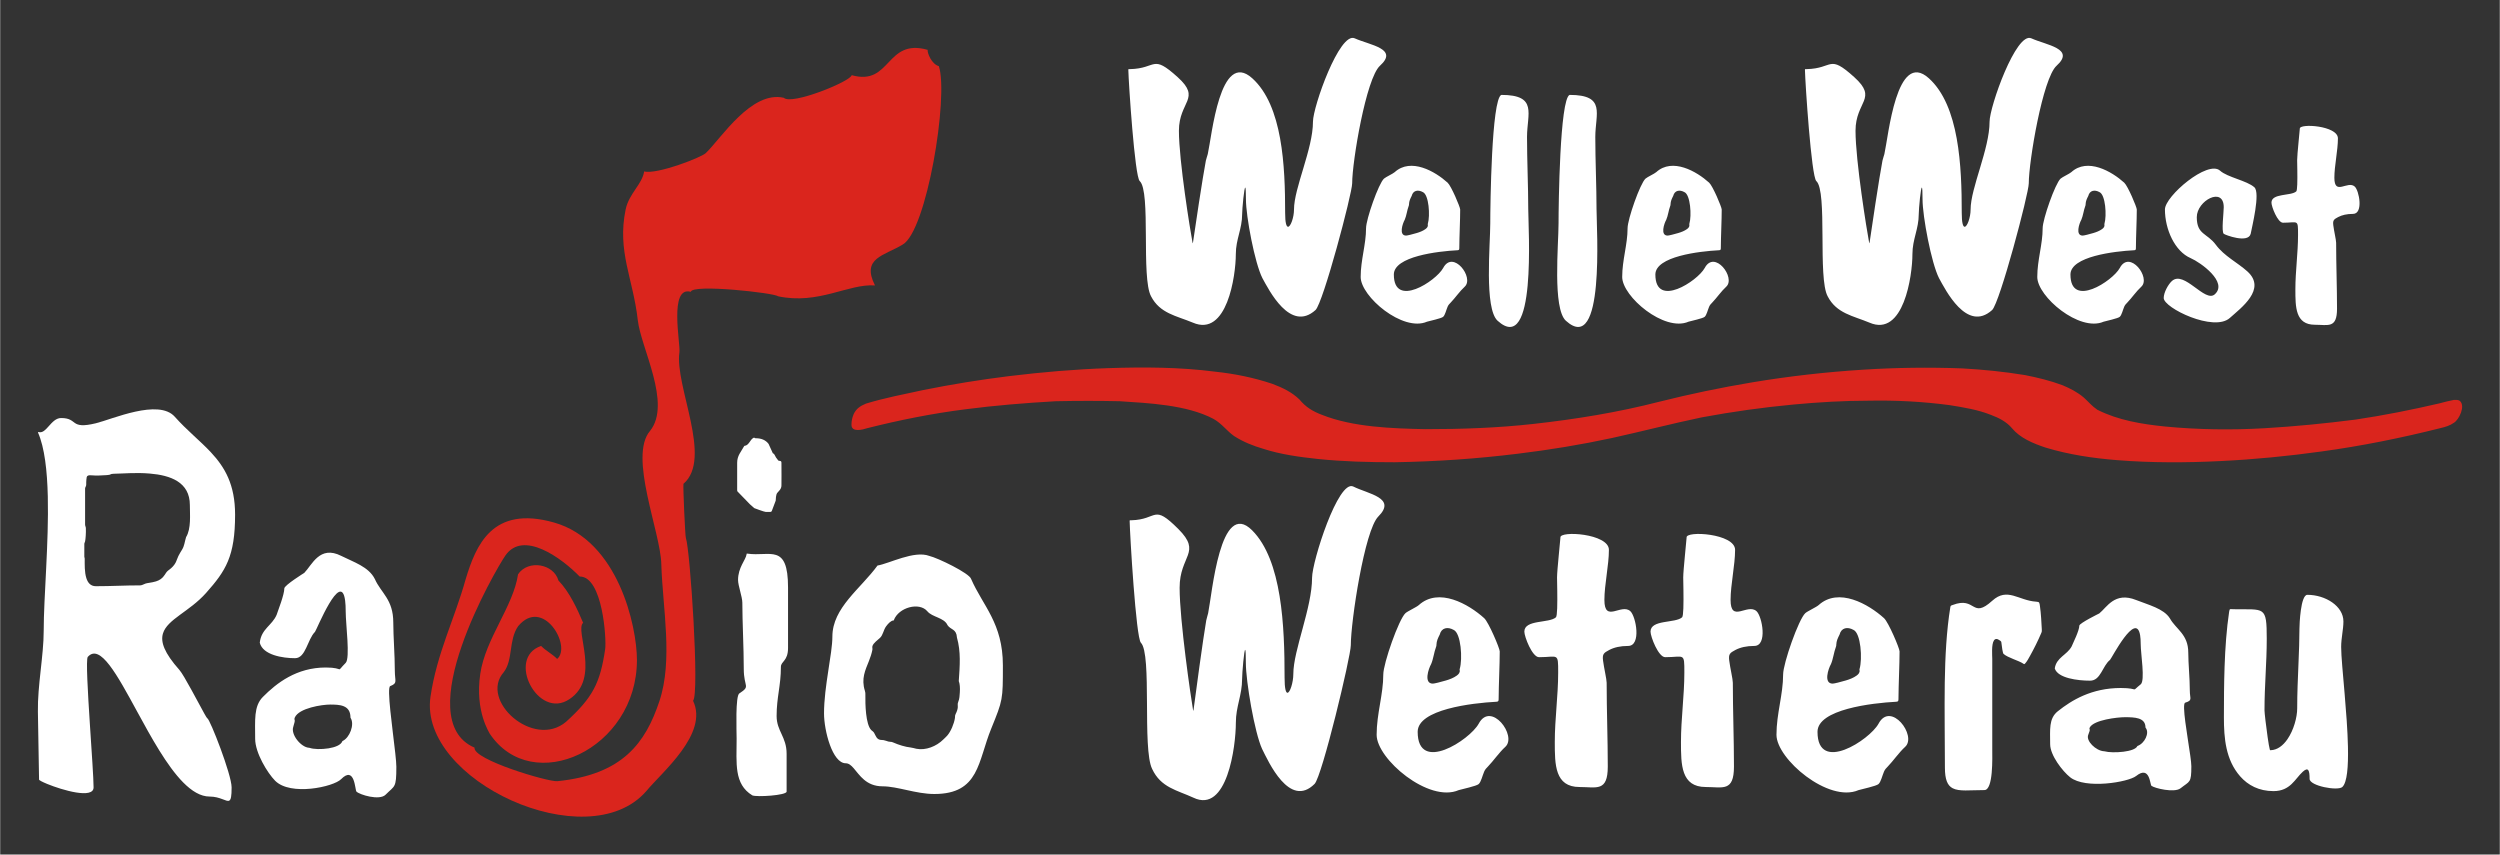
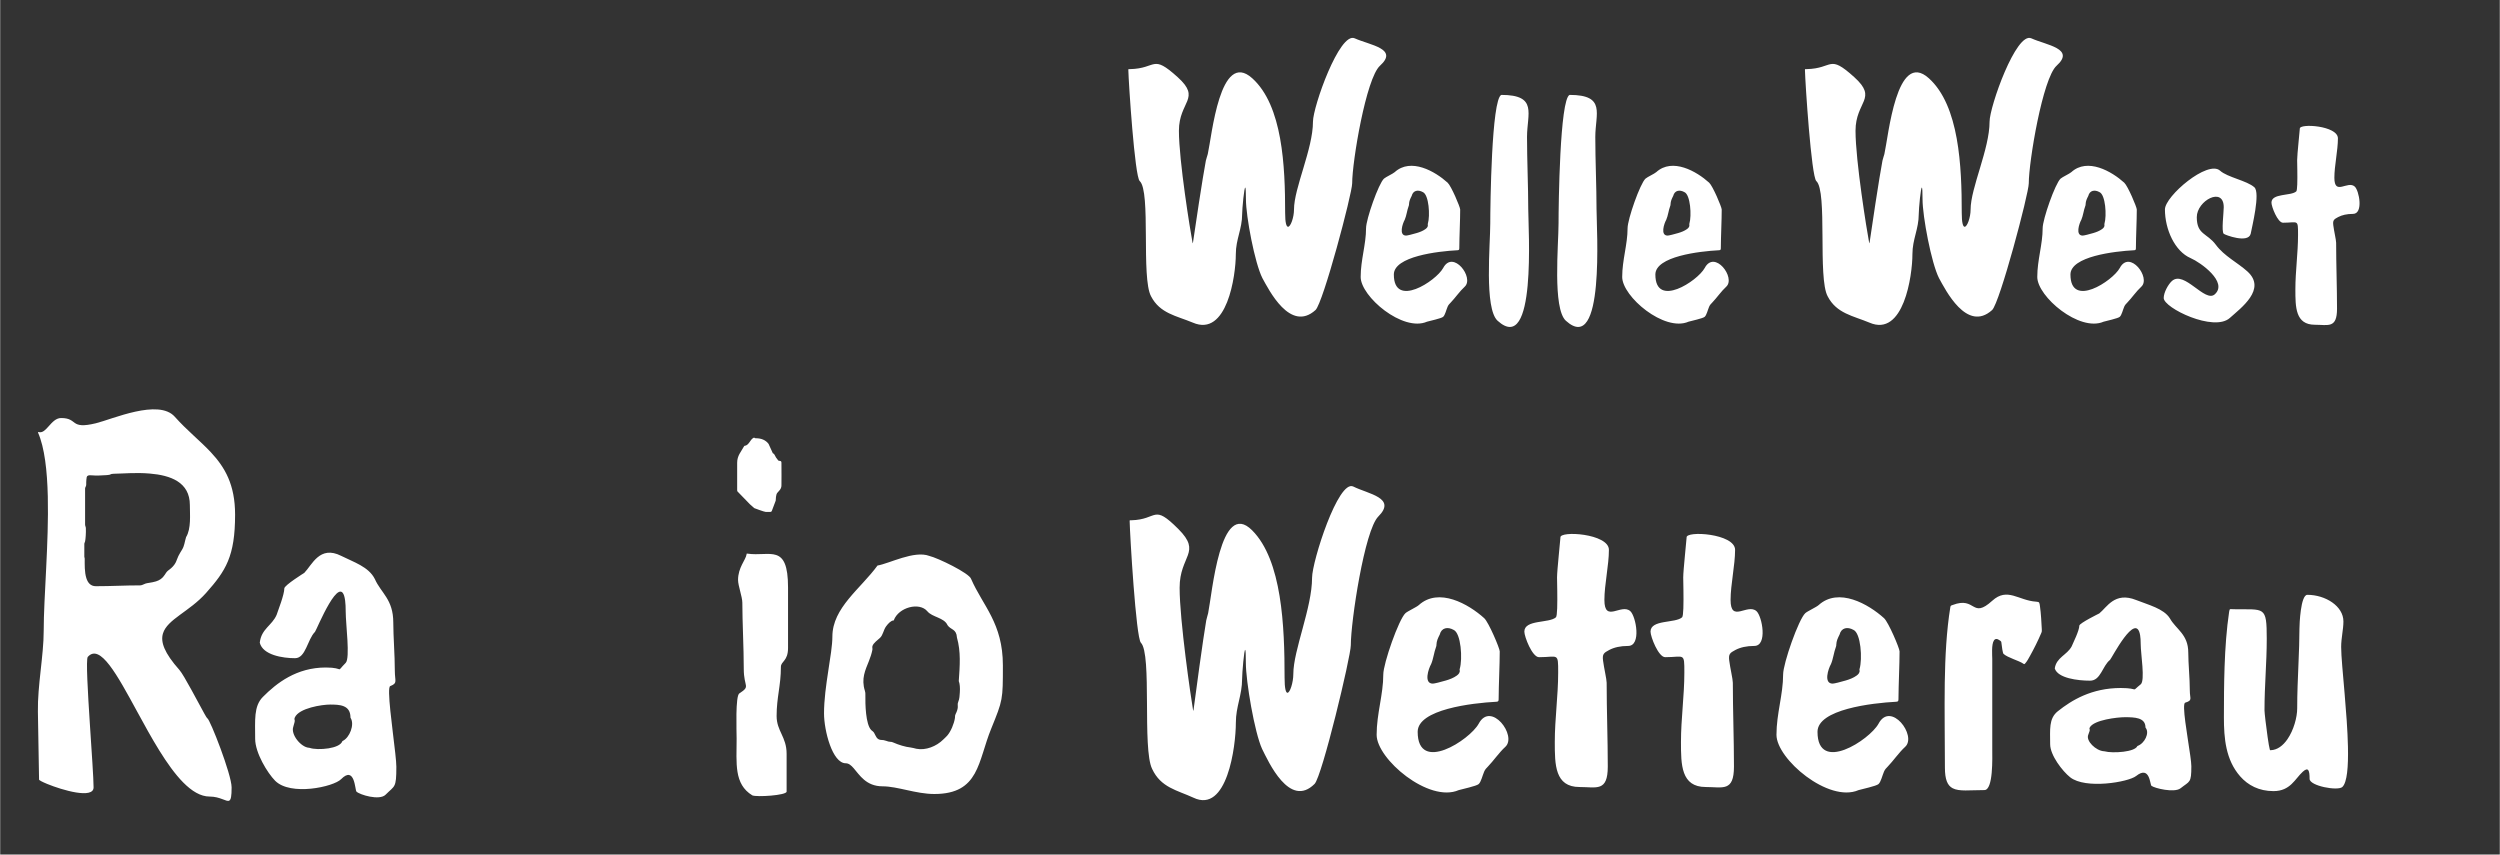
<svg xmlns="http://www.w3.org/2000/svg" xmlns:ns1="http://sodipodi.sourceforge.net/DTD/sodipodi-0.dtd" xmlns:ns2="http://www.inkscape.org/namespaces/inkscape" xml:space="preserve" width="3300.053" height="1128.002" style="clip-rule:evenodd;fill-rule:evenodd;image-rendering:optimizeQuality;shape-rendering:geometricPrecision;text-rendering:geometricPrecision" viewBox="0 0 3300.053 1128.183" version="1.1" id="svg11" ns1:docname="Radio_WeWeWe_Logo_ohne_Schatten_weiß.svg" ns2:version="0.92.3 (2405546, 2018-03-11)">
  <rect x="0" y="0" width="3300.053" height="1128.183" fill="#333333" stroke="none" />
  <ns1:namedview pagecolor="#ffffff" bordercolor="#666666" borderopacity="1" objecttolerance="10" gridtolerance="10" guidetolerance="10" ns2:pageopacity="0" ns2:pageshadow="2" ns2:window-width="1920" ns2:window-height="1017" id="namedview13" showgrid="true" showguides="false" fit-margin-top="50" fit-margin-left="50" fit-margin-right="50" fit-margin-bottom="50" ns2:zoom="0.26915677" ns2:cx="1493.1359" ns2:cy="723.87495" ns2:window-x="1912" ns2:window-y="532" ns2:window-maximized="1" ns2:current-layer="svg11">
    <ns2:grid type="xygrid" id="grid17" originx="-174.402" originy="-676.08" />
  </ns1:namedview>
  <defs id="defs4">
    <style type="text/css" id="style2">
   
    .fil1 {fill:#DA251D}
    .fil0 {fill:white}
   
  </style>
  </defs>
  <g id="Ebene_x0020_1" transform="translate(-174.43,-676.137)">
    <g id="_233410768">
      <path id="_233410672" class="fil0" d="m 2559.19,767.402 c 36.018,-0.743 28.616,-20.493 63.027,10.571 31.723,28.643 1.67,31.657 1.67,70.85 0,39.614 15.087,132.467 17.913,147.283 0.236,1.243 0.356,1.194 0.437,1.136 0.081,-0.06 0.124,-0.135 0.29,-1.337 1.895,-13.664 13.101,-88.117 16.938,-107.705 0.607,-3.104 1.857,-5.684 2.542,-8.711 5.34,-23.515 15.989,-138.585 58.722,-100.006 40.073,36.176 43.412,116.068 43.412,177.871 0,13 1.643,17.949 3.698,18.177 3.423,0.382 7.99,-12.338 7.99,-22.698 0,-28.643 25.045,-79.894 25.045,-116.069 0,-19.595 35.063,-119.084 55.099,-110.039 20.037,9.043 58.441,13.564 33.396,36.176 -18.368,16.582 -36.735,126.618 -36.735,155.263 0,13.565 -38.403,158.272 -48.421,167.317 -33.393,30.151 -61.779,-27.131 -70.127,-42.202 -10.017,-19.6 -21.706,-81.4 -21.706,-104.014 0,-10.173 -0.314,-14.601 -0.783,-15.377 -1.41,-2.332 -4.226,28.193 -4.226,34.974 0,19.598 -8.348,33.164 -8.348,52.756 0,28.645 -11.687,110.044 -56.77,90.446 -21.706,-9.043 -43.412,-12.059 -55.099,-34.67 -13.358,-24.114 0,-138.679 -15.027,-152.245 -6.522,-5.888 -14.636,-129.659 -15.014,-146.684 -0.03,-1.521 0.487,-1.03 2.076,-1.062 z m 432.58,239.105 c -26.138,1.358 -84.125,8.129 -84.125,32.086 0,45.074 55.632,8.585 65.101,-8.58 13.02,-24.687 41.428,12.872 28.409,24.677 -6.437,5.838 -12.874,15.198 -18.427,20.895 -1.75,1.794 -3.072,3.091 -4.103,5.495 -1.935,4.516 -3.267,10.954 -5.879,13.319 -2.367,2.151 -17.755,5.372 -21.303,6.441 -31.961,13.952 -87.591,-33.269 -87.591,-59.025 0,-22.535 7.103,-42.924 7.103,-64.391 0,-11.806 16.566,-59.025 23.671,-65.465 2.367,-2.147 11.837,-6.438 14.203,-8.587 21.303,-19.315 53.264,-1.072 69.835,13.954 4.735,4.291 16.57,32.199 16.57,35.415 0,14.252 -1.071,34.598 -1.173,51.067 -0.017,1.83 -0.324,2.601 -2.293,2.701 z m -60.574,-71.688 c 1.845,-7.425 8.498,-8.533 14.76,-5.045 7.996,3.424 9.764,31.128 6.567,41.786 -0.175,0.572 -0.13,0.648 -0.014,1.224 0.487,2.43 -1.046,4.318 -3.144,5.823 -3.463,2.483 -7.464,3.99 -11.51,5.193 -5.185,1.543 -12.386,3.369 -14.027,3.369 -9.974,0 -4.612,-15.974 -1.846,-20.788 2.432,-5.509 3.104,-12.72 5.306,-18.425 0.42,-1.095 0.336,-1.041 0.388,-2.166 0.205,-4.34 1.515,-6.947 3.522,-10.972 z m -696.899,451.045 c -1.488,-9.448 64.01,-5.399 64.01,16.196 0,20.246 -5.955,45.89 -5.955,66.136 0,31.043 22.329,4.049 34.238,14.846 7.444,6.749 14.886,45.89 -2.977,45.89 -10.233,0 -18.358,1.913 -24.855,5.302 -7.519,3.921 -9.249,5.638 -8.178,14.097 1.231,9.704 4.749,24.551 4.749,29.19 0,36.442 1.488,74.234 1.488,110.676 0,33.742 -14.886,26.994 -37.214,26.994 -32.75,0 -32.75,-29.694 -32.75,-59.387 0,-31.043 4.466,-60.737 4.466,-91.78 0,-26.994 0,-20.245 -25.306,-20.245 -8.932,0 -19.352,-26.994 -19.352,-33.743 0,-16.196 32.75,-10.797 41.681,-18.895 0.929,-0.843 1.423,-5.51 1.663,-11.775 0.527,-13.782 -0.175,-35.297 -0.175,-40.864 0,-9.448 4.466,-49.939 4.466,-52.638 z m -901.608,36.906 c 15.447,-2.535 48.551,-20.278 68.414,-12.674 11.033,2.535 52.965,22.813 55.171,30.417 15.448,35.486 41.931,58.298 41.931,114.063 0,45.625 0,45.625 -15.447,83.646 -17.656,43.09 -15.449,86.181 -75.035,86.181 -24.276,0 -48.552,-10.139 -68.414,-10.139 -21.724,0 -30.355,-15.038 -38.167,-23.967 -3.299,-3.77 -6.454,-6.45 -10.383,-6.45 -17.656,0 -28.69,-43.09 -28.69,-65.903 0,-35.486 11.034,-78.577 11.034,-101.389 0,-38.022 37.517,-63.368 59.586,-93.785 z m 105.914,188.005 c -0.243,1.906 -0.845,3.671 -1.572,5.441 -0.566,1.38 -1.505,2.929 -1.814,4.227 -0.306,1.297 -0.103,2.285 -0.293,3.566 -1.143,7.566 -5.436,17.946 -10.282,23.419 -1.517,1.71 -3.347,3.288 -4.971,4.912 -9.242,9.244 -23.416,14.775 -35.642,12.352 -2.699,-0.535 -4.93,-1.428 -7.669,-1.695 -6.588,-0.644 -15.778,-3.423 -22.773,-6.551 -1.538,-0.685 -2.413,-0.954 -4.034,-0.954 -0.82,0 -1.629,-0.112 -2.426,-0.317 -1.918,-0.494 -4.224,-1.501 -6.389,-1.885 -1.357,-0.241 -2.727,-0.141 -4.084,-0.341 -5.165,-0.775 -6.097,-5.105 -8.396,-9.15 -1.147,-2.024 -2.231,-2.208 -3.742,-3.702 -7.578,-7.486 -8.05,-34.717 -7.846,-46.46 0.037,-2.184 0.046,-3.306 -0.604,-5.34 -5.181,-16.275 0.621,-27.574 5.271,-39.391 1.925,-4.891 3.549,-9.6 4.577,-14.788 0.389,-1.968 -0.582,-3.345 0.227,-5.426 1.506,-3.854 6.582,-7.429 9.819,-10.407 4.057,-3.718 4.53,-10.353 8.045,-15.195 3.05,-4.2 6.853,-7.822 9.757,-7.768 0.345,0 0.293,0.039 0.429,-0.32 6.318,-17.044 33.722,-24.431 44.305,-11.813 6.427,7.891 22.223,8.208 26.624,18.314 4.168,6.288 11.842,4.782 12.428,16.3 5.31,18.744 3.839,36.984 2.431,57.538 1.411,3.545 1.802,9.025 1.388,14.842 -0.294,4.11 -0.39,8.632 -2.011,12.272 -1.467,3.301 -0.35,5.165 -0.752,8.32 z m 711.279,-8.169 c -32.328,1.682 -104.056,10.057 -104.056,39.691 0,55.754 68.812,10.62 80.526,-10.62 16.105,-30.531 51.242,15.929 35.138,30.531 -7.961,7.218 -15.924,18.797 -22.793,25.845 -2.164,2.216 -3.799,3.82 -5.073,6.794 -2.393,5.589 -4.042,13.55 -7.272,16.478 -2.928,2.655 -21.962,6.637 -26.355,7.965 -39.529,17.258 -108.342,-41.151 -108.342,-73.011 0,-27.876 8.784,-53.098 8.784,-79.648 0,-14.601 20.498,-73.01 29.282,-80.975 2.929,-2.656 14.642,-7.966 17.57,-10.621 26.354,-23.895 65.884,-1.328 86.381,17.258 5.856,5.309 20.496,39.825 20.498,43.806 0,17.626 -1.326,42.798 -1.456,63.168 -0.014,2.261 -0.396,3.219 -2.83,3.339 z m -74.928,-88.666 c 2.284,-9.189 10.515,-10.558 18.263,-6.244 9.887,4.237 12.074,38.498 8.116,51.686 -0.21,0.705 -0.155,0.8 -0.014,1.515 0.6,3.004 -1.296,5.341 -3.887,7.199 -4.286,3.075 -9.235,4.936 -14.239,6.423 -6.417,1.91 -15.318,4.167 -17.355,4.167 -12.336,0 -5.704,-19.758 -2.28,-25.715 3.005,-6.812 3.839,-15.73 6.561,-22.788 0.52,-1.351 0.417,-1.285 0.481,-2.676 0.25,-5.371 1.877,-8.599 4.354,-13.568 z m 1047.94,-33.48 c 41.164,0.681 43.911,-5.074 43.911,39.023 0,32.393 -2.977,60.737 -2.977,94.479 0,3.206 2.098,21.163 4.115,35.222 1.121,7.817 2.218,14.43 2.914,16.634 0.265,0.84 0.338,0.792 1.132,0.77 8.895,-0.301 16.341,-6.186 22.046,-14.406 8.339,-12.016 12.962,-29.028 12.962,-40.918 0,-19.928 0.889,-39.859 1.697,-59.126 0.668,-15.964 1.28,-31.474 1.28,-46.151 0,-5.399 1.488,-44.54 10.42,-44.54 23.818,0 47.634,14.847 47.634,35.092 0,10.798 -2.977,21.596 -2.977,33.743 0,11.598 2.287,35.159 4.562,61.744 1.968,22.998 3.929,48.259 4.393,70.001 0.561,26.239 -1.056,47.352 -7.466,53.163 -5.953,5.398 -43.17,-1.35 -43.17,-10.798 0,-10.797 -1.488,-16.196 -8.931,-9.448 -10.42,9.448 -16.375,25.645 -38.704,25.645 -19.096,0 -33.604,-7.628 -44.051,-19.535 -19.09,-21.76 -21.459,-50.359 -21.445,-77.793 0.014,-22.327 0.123,-44.798 0.885,-66.793 0.871,-25.17 2.602,-49.725 6.036,-72.742 0.667,-4.506 1.293,-3.338 5.732,-3.266 z m -2513.17,125.863 c 12.896,0 26.736,0.51 27.149,16.476 0.002,0.107 0.006,0.217 0.006,0.325 0.006,0.782 0.082,0.709 0.198,0.894 0.043,0.066 0.086,0.132 0.128,0.2 5.258,8.541 -1.358,25.882 -10.731,30.204 -0.249,0.115 -0.26,0.109 -0.351,0.366 -1.761,4.947 -9.532,7.933 -18.179,9.333 -9.499,1.54 -20.053,1.172 -24.858,-0.598 -0.037,-0.013 -0.078,-0.03 -0.115,-0.043 -0.354,-0.126 -0.665,-0.112 -1.026,-0.136 -10.349,-0.743 -24.296,-17.408 -20.521,-27.877 0.5,-1.389 0.537,-1.778 0.876,-3.197 0.365,-1.527 1.051,-3.04 1.052,-4.582 0,-1.168 -0.987,-1.981 0.011,-4.25 5.577,-12.669 36.425,-17.116 46.361,-17.116 z m -92.605,-81.69 c 4.051,16.381 30.392,20.477 46.601,20.477 14.183,0 16.209,-24.573 26.34,-34.812 1.858,-1.877 34.362,-82.908 39.766,-41.189 0.49,3.792 0.757,8.599 0.757,14.568 0,16.383 6.079,61.432 0,67.576 -14.183,14.333 0,6.142 -26.34,6.142 -38.497,0 -64.837,20.477 -83.072,38.908 -12.156,12.285 -10.13,30.715 -10.13,55.287 0,18.431 16.209,45.051 26.34,55.289 20.261,20.476 76.993,8.191 87.124,-2.048 18.235,-18.429 18.235,14.334 20.261,16.383 4.051,4.095 30.392,12.286 38.496,4.095 12.158,-12.286 14.184,-8.19 14.184,-36.859 0,-14.829 -9.185,-73.418 -9.604,-96.803 -0.102,-5.677 0.335,-9.216 1.499,-9.678 10.154,-4.034 6.078,-6.143 6.078,-20.477 0,-20.477 -2.027,-45.05 -2.027,-63.479 0,-30.716 -16.209,-38.907 -24.313,-57.336 -8.105,-16.381 -28.366,-22.524 -44.575,-30.716 -28.365,-14.334 -38.496,12.286 -48.628,22.524 0,0 -26.34,16.383 -26.34,20.479 0,8.19 -8.104,28.666 -10.131,34.811 -6.078,14.334 -20.26,18.428 -22.287,36.859 z m 2369.82,34.018 c 4.051,12.91 30.393,16.138 46.6,16.138 14.182,0 16.21,-19.363 26.34,-27.433 1.86,-1.475 34.362,-65.335 39.766,-32.458 0.491,2.99 0.755,6.775 0.755,11.481 0,12.911 6.082,48.41 0,53.252 -14.182,11.293 0,4.837 -26.337,4.837 -38.496,0 -64.837,16.142 -83.071,30.67 -12.155,9.675 -10.128,24.201 -10.128,43.564 0,14.529 16.209,35.498 26.338,43.576 20.261,16.137 76.992,6.453 87.12,-1.619 18.237,-14.522 18.237,11.3 20.262,12.919 4.05,3.227 30.391,9.681 38.496,3.227 12.158,-9.683 14.183,-6.456 14.183,-29.048 0,-11.69 -9.185,-57.861 -9.603,-76.291 -0.105,-4.475 0.334,-7.264 1.498,-7.625 10.155,-3.176 6.079,-4.845 6.079,-16.14 0,-16.138 -2.028,-35.497 -2.028,-50.023 0,-24.21 -16.209,-30.665 -24.313,-45.191 -8.104,-12.905 -28.365,-17.743 -44.575,-24.203 -28.364,-11.288 -38.493,9.682 -48.627,17.753 0,0 -26.34,12.908 -26.34,16.134 0,6.455 -8.1,22.592 -10.13,27.437 -6.076,11.298 -20.258,14.521 -22.286,29.044 z m 92.605,64.374 c 12.895,0 26.735,0.412 27.145,12.988 0,0.087 0.01,0.172 0.01,0.258 0.01,0.617 0.08,0.555 0.197,0.702 0.044,0.059 0.087,0.107 0.128,0.156 5.26,6.737 -1.355,20.396 -10.729,23.812 -0.246,0.087 -0.26,0.083 -0.35,0.285 -1.765,3.898 -9.532,6.249 -18.179,7.356 -9.5,1.207 -20.053,0.925 -24.858,-0.474 -0.035,-0.018 -0.078,-0.025 -0.115,-0.034 -0.353,-0.096 -0.664,-0.085 -1.026,-0.102 -10.348,-0.591 -24.296,-13.718 -20.52,-21.973 0.5,-1.097 0.539,-1.4 0.878,-2.518 0.363,-1.207 1.05,-2.399 1.051,-3.619 0,-0.915 -0.986,-1.556 0.011,-3.343 5.575,-9.981 36.425,-13.493 46.361,-13.493 z m -301.786,-20.418 c -32.329,1.682 -104.056,10.057 -104.056,39.691 0,55.754 68.811,10.62 80.525,-10.62 16.105,-30.531 51.243,15.929 35.138,30.531 -7.961,7.218 -15.923,18.797 -22.793,25.845 -2.163,2.216 -3.799,3.82 -5.073,6.794 -2.393,5.589 -4.041,13.55 -7.272,16.478 -2.927,2.655 -21.961,6.637 -26.354,7.965 -39.531,17.258 -108.342,-41.151 -108.342,-73.011 0,-27.876 8.784,-53.098 8.784,-79.648 0,-14.601 20.498,-73.01 29.282,-80.975 2.929,-2.656 14.642,-7.966 17.57,-10.621 26.352,-23.895 65.883,-1.328 86.381,17.258 5.856,5.309 20.495,39.825 20.496,43.806 0,17.626 -1.325,42.798 -1.455,63.168 -0.014,2.261 -0.397,3.219 -2.83,3.339 z m -74.928,-88.666 c 2.284,-9.189 10.515,-10.558 18.263,-6.244 9.887,4.237 12.074,38.498 8.116,51.686 -0.21,0.705 -0.156,0.8 -0.015,1.515 0.601,3.004 -1.294,5.341 -3.887,7.199 -4.285,3.075 -9.235,4.936 -14.239,6.423 -6.416,1.91 -15.318,4.167 -17.355,4.167 -12.335,0 -5.702,-19.758 -2.28,-25.715 3.006,-6.812 3.84,-15.73 6.561,-22.788 0.521,-1.351 0.418,-1.285 0.482,-2.676 0.25,-5.371 1.877,-8.599 4.354,-13.568 z m 149.343,-39.086 c 31.029,-11.829 24.785,19.316 52.264,-5.599 20.024,-18.157 34.554,-0.17 58.112,1.259 4.491,0.272 4.127,1.296 4.872,6.205 1.28,8.43 2.076,23.311 2.375,29.824 0.11,2.4 0.261,3.143 -0.646,5.281 -4.399,10.355 -9.501,20.57 -14.975,30.409 -1.812,3.258 -3.684,6.865 -6.181,9.677 -1.345,1.517 -1.533,1.175 -2.85,0.266 -5.498,-3.8 -20.242,-7.676 -25.822,-12.736 -1.139,-1.032 -2.282,-9.977 -2.752,-14.115 -0.243,-2.139 -0.202,-2.209 -1.969,-3.529 -3.861,-2.888 -6.326,-2.44 -7.877,-0.224 -3.631,5.19 -2.288,20.085 -2.288,24.617 v 119.063 c 0,10.797 1.488,53.988 -10.42,53.988 -19.259,0 -33.338,2.134 -41.97,-2.483 -6.714,-3.591 -10.132,-11.268 -10.132,-27.21 0,-30.748 -0.73,-77.578 -0.202,-112.001 0.528,-34.423 2.322,-68.884 7.351,-99.77 0.368,-2.262 0.95,-2.099 3.108,-2.921 z m -1593.62,-210.413 c 4.362,-1.325 6.228,-7.506 9.584,-9.727 0.171,-0.112 1.481,-0.945 1.706,-0.86 0.68,0.256 0.451,0.86 2.067,0.86 7.543,0 13.2,2.495 16.971,7.485 0,0 4.179,9.211 5.354,11.802 0.351,0.776 0.177,0.497 0.833,0.794 1.191,0.54 2.312,2.726 2.87,3.977 0.265,0.591 0.395,0.917 0.776,1.423 0.698,0.925 1.885,2.493 2.635,3.487 0.705,0.934 1.153,0.815 2.442,0.97 1.2,0.143 2.002,0.475 2.062,2.301 0.23,7.059 0,28.059 0,30.13 0,4.989 -3.771,7.484 -5.657,9.978 -1.673,2.212 -1.861,8.348 -1.883,9.709 0,0.203 0,0.267 -0.071,0.45 -0.484,1.283 -3.506,9.094 -4.85,12.832 -0.676,1.877 -1.221,1.957 -2.882,1.957 -1.869,0 -4.09,0 -5.4,0 -1.886,0 -15.086,-4.99 -15.086,-4.99 0,0 -5.658,-4.989 -5.658,-4.989 0,0 -12.206,-12.56 -15.915,-16.377 -1.073,-1.104 -1.057,-1.008 -1.057,-2.49 0,-10.144 0,-26.492 0,-36.017 0,-9.511 5.138,-14.49 8.887,-21.416 0.73,-1.354 0.836,-0.853 2.271,-1.289 z m -933.95,-17.814 c 0.472,-0.28 0.892,-0.019 1.378,0.078 4.623,0.938 8.456,-3.298 12.616,-7.969 4.532,-5.087 9.461,-10.694 16.241,-10.694 22.972,0 10.715,15.46 45.944,6.893 10.714,-2.604 31.388,-10.791 52.064,-15.309 20.676,-4.518 41.357,-5.369 52.075,6.692 16.08,18.093 33.332,31.57 47.653,46.922 18.414,19.738 31.982,42.578 31.982,82.319 0,55.142 -12.256,74.1 -38.287,103.392 -22.012,24.767 -51.205,34.732 -56.918,53.446 -3.428,11.229 1.598,25.608 21.695,48.223 6.099,6.864 24.858,43.301 32.993,57.799 1.877,3.346 3.19,5.524 3.649,5.9 0.074,0.06 0.131,0.049 0.213,0.08 3.536,1.434 32.061,74.247 32.061,91.308 0,11.631 -0.862,16.236 -3.15,17.447 -3.814,2.019 -11.591,-5.384 -25.946,-5.384 -11.833,0 -23.517,-7.178 -34.92,-18.733 -21.553,-21.842 -42.104,-59.328 -60.746,-93.551 -26.381,-48.427 -48.944,-90.317 -65.137,-72.098 -2.511,2.826 0.012,46.368 2.817,89.473 2.323,35.718 4.84,71.136 4.84,82.847 0,15.67 -41.301,3.626 -61.333,-4.622 -6.402,-2.636 -10.633,-4.885 -10.646,-5.717 l -1.532,-89.606 c -0.588,-34.449 7.659,-74.098 7.659,-106.839 0,-44.156 6.868,-116.516 5.421,-177.344 -0.809,-34.033 -4.223,-64.459 -12.899,-84.312 -0.122,-0.288 -0.089,-0.458 0.214,-0.639 z m 70.928,57.075 c 6.208,0.655 12.796,0.032 19.319,-0.275 7.129,-0.337 3.738,-1.736 9.646,-1.826 13.074,-0.201 28.564,-1.823 47.357,-0.268 27.468,2.274 52.983,11.338 52.983,41.565 0,12.563 1.908,31.155 -5.002,42.41 -2.058,6.879 -2.202,11.38 -5.195,16.306 -1.934,3.183 -3.327,5.409 -4.949,8.591 -1.554,3.054 -2.203,6.032 -3.8,9.002 -1.872,3.48 -4.987,6.656 -7.908,8.787 -3.56,2.591 -3.801,3.129 -6.216,6.905 -3.154,4.929 -6.959,7.33 -11.665,8.803 -2.897,0.907 -6.138,1.463 -9.776,2.039 -1.45,0.227 -2.861,0.41 -4.246,0.922 -1.175,0.433 -2.303,0.991 -3.462,1.467 -1.142,0.469 -2.247,0.828 -3.3,0.828 -20.807,0 -37.628,1.096 -58.614,1.096 -6.924,0 -10.601,-4.556 -12.546,-10.733 -2.5,-7.941 -2.143,-18.566 -2.143,-25.638 0.013,-0.99 -0.55,-1.828 -0.506,-2.603 v -16.867 c 0,-1.094 0.775,-2.196 1.011,-3.294 0.627,-2.915 1.296,-11.045 1.011,-17.6 -0.069,-1.572 -1.011,-3.026 -1.011,-4.622 0,-15.921 0,-31.841 0,-47.763 0,-0.679 0.415,-1.571 0.712,-2.104 1.252,-2.223 0.576,-3.829 0.803,-6.364 0.139,-1.546 0.184,-4.733 0.624,-6.395 0.552,-2.087 2.296,-2.85 6.873,-2.367 z m 2105.36,82.162 c -1.488,-9.448 64.01,-5.399 64.01,16.196 0,20.246 -5.955,45.89 -5.955,66.136 0,31.043 22.329,4.049 34.238,14.846 7.444,6.749 14.886,45.89 -2.977,45.89 -10.233,0 -18.358,1.913 -24.855,5.302 -7.519,3.921 -9.249,5.638 -8.178,14.097 1.231,9.704 4.749,24.551 4.749,29.19 0,36.442 1.488,74.234 1.488,110.676 0,33.742 -14.886,26.994 -37.214,26.994 -32.75,0 -32.75,-29.694 -32.75,-59.387 0,-31.043 4.466,-60.737 4.466,-91.78 0,-26.994 0,-20.245 -25.306,-20.245 -8.932,0 -19.352,-26.994 -19.352,-33.743 0,-16.196 32.75,-10.797 41.681,-18.895 0.929,-0.843 1.423,-5.51 1.663,-11.775 0.527,-13.782 -0.175,-35.297 -0.175,-40.864 0,-9.448 4.466,-49.939 4.466,-52.638 z m -733.263,-22.841 c 35.586,-0.813 28.272,-22.426 62.27,11.57 31.342,31.342 1.65,34.641 1.65,77.53 0,43.353 14.905,144.964 17.697,161.179 0.234,1.358 0.352,1.31 0.432,1.245 0.08,-0.065 0.123,-0.148 0.287,-1.463 1.872,-14.954 12.943,-96.43 16.733,-117.865 0.6,-3.397 1.833,-6.221 2.511,-9.533 5.276,-25.735 15.798,-151.661 58.016,-109.444 39.591,39.591 42.89,127.02 42.89,194.654 0,14.227 1.623,19.641 3.653,19.892 3.383,0.418 7.895,-13.501 7.895,-24.841 0,-31.343 24.744,-87.43 24.744,-127.019 0,-21.445 34.642,-130.319 54.437,-120.421 19.796,9.897 57.737,14.846 32.993,39.59 -18.146,18.146 -36.292,138.567 -36.292,169.91 0,14.846 -37.941,173.208 -47.839,183.106 -32.992,32.992 -61.036,-29.693 -69.284,-46.189 -9.897,-21.445 -21.445,-89.078 -21.445,-113.823 0,-11.135 -0.309,-15.98 -0.774,-16.831 -1.393,-2.549 -4.175,30.854 -4.175,38.276 0,21.445 -8.248,36.292 -8.248,57.737 0,31.343 -11.547,120.421 -56.087,98.976 -21.445,-9.898 -42.89,-13.197 -54.437,-37.941 -13.197,-26.394 0,-151.764 -14.846,-166.61 -6.444,-6.444 -14.46,-141.89 -14.833,-160.525 -0.03,-1.659 0.482,-1.125 2.05,-1.16 z m -507.837,45.116 c -1.103,7.349 -11.217,17.169 -11.217,33.679 0,7.484 5.657,22.452 5.657,29.936 0,24.947 1.886,59.873 1.886,87.315 0,24.947 9.429,22.452 -5.657,32.431 -5.659,2.495 -3.773,49.894 -3.773,59.873 0,32.431 -3.771,59.873 20.743,74.841 5.657,2.495 45.257,0 45.257,-4.989 0,-12.474 0,-37.421 0,-49.894 0,-22.452 -13.2,-29.937 -13.2,-49.894 0,-24.948 5.658,-39.916 5.658,-64.863 0,-7.485 9.428,-7.485 9.428,-24.947 0,-27.443 0,-57.379 0,-79.831 0,-59.26 -24.013,-40.317 -53.761,-44.761 -1.041,-0.155 -0.895,0.252 -1.02,1.103 z m 1985.82,-423.346 c -3.235,13.156 -33.965,1.462 -35.583,0 -3.234,-2.923 0,-27.772 0,-35.081 0,-27.772 -35.582,-8.77 -35.582,13.156 0,23.388 13.569,20.702 25.241,36.526 10.974,14.879 28.624,23.397 41.562,35.091 25.877,23.387 -8.579,48.246 -23.134,61.402 -21.026,19.001 -87.337,-13.156 -87.337,-26.311 0,-7.309 5.979,-18.041 10.831,-22.425 16.172,-14.618 43.67,29.235 56.608,17.541 17.792,-16.079 -18.816,-42.126 -31.857,-47.738 -20.925,-9.006 -33.965,-38.006 -33.965,-64.317 0,-17.54 56.608,-65.778 72.781,-51.16 9.704,8.77 35.583,13.156 45.288,21.926 8.086,7.309 -3.235,52.622 -4.852,61.392 z m -1479.69,-217.391 c 36.018,-0.743 28.616,-20.493 63.027,10.571 31.723,28.643 1.67,31.657 1.67,70.85 0,39.614 15.087,132.467 17.913,147.283 0.236,1.243 0.356,1.194 0.437,1.136 0.082,-0.06 0.124,-0.135 0.29,-1.337 1.895,-13.664 13.101,-88.117 16.938,-107.705 0.607,-3.104 1.857,-5.684 2.542,-8.711 5.34,-23.515 15.989,-138.585 58.722,-100.006 40.073,36.176 43.412,116.068 43.412,177.871 0,13 1.643,17.949 3.698,18.177 3.423,0.382 7.99,-12.338 7.99,-22.698 0,-28.643 25.045,-79.894 25.045,-116.069 0,-19.595 35.063,-119.084 55.099,-110.039 20.037,9.043 58.441,13.564 33.396,36.176 -18.368,16.582 -36.735,126.618 -36.735,155.263 0,13.565 -38.403,158.272 -48.421,167.317 -33.393,30.151 -61.779,-27.131 -70.127,-42.202 -10.017,-19.6 -21.706,-81.4 -21.706,-104.014 0,-10.173 -0.314,-14.601 -0.783,-15.377 -1.41,-2.332 -4.226,28.193 -4.226,34.974 0,19.598 -8.348,33.164 -8.348,52.756 0,28.645 -11.687,110.044 -56.77,90.446 -21.706,-9.043 -43.412,-12.059 -55.099,-34.67 -13.358,-24.114 0,-138.679 -15.027,-152.245 -6.522,-5.888 -14.636,-129.659 -15.014,-146.684 -0.03,-1.521 0.487,-1.03 2.076,-1.062 z m 432.58,239.105 c -26.138,1.358 -84.125,8.129 -84.125,32.086 0,45.074 55.632,8.585 65.101,-8.58 13.02,-24.687 41.428,12.872 28.409,24.677 -6.437,5.838 -12.874,15.198 -18.427,20.895 -1.75,1.794 -3.072,3.091 -4.103,5.495 -1.935,4.516 -3.267,10.954 -5.879,13.319 -2.367,2.151 -17.755,5.372 -21.303,6.441 -31.961,13.952 -87.591,-33.269 -87.591,-59.025 0,-22.535 7.103,-42.924 7.103,-64.391 0,-11.806 16.566,-59.025 23.671,-65.465 2.367,-2.147 11.837,-6.438 14.203,-8.587 21.303,-19.315 53.264,-1.072 69.835,13.954 4.735,4.291 16.57,32.199 16.57,35.415 0,14.252 -1.071,34.598 -1.173,51.067 -0.017,1.83 -0.324,2.601 -2.293,2.701 z m -60.574,-71.688 c 1.845,-7.425 8.498,-8.533 14.76,-5.045 7.996,3.424 9.764,31.128 6.567,41.786 -0.175,0.572 -0.13,0.648 -0.014,1.224 0.487,2.43 -1.046,4.318 -3.144,5.823 -3.463,2.483 -7.464,3.99 -11.51,5.193 -5.185,1.543 -12.386,3.369 -14.027,3.369 -9.974,0 -4.612,-15.974 -1.846,-20.788 2.432,-5.509 3.104,-12.72 5.306,-18.425 0.42,-1.095 0.336,-1.041 0.388,-2.166 0.205,-4.34 1.515,-6.947 3.522,-10.972 z m 118.312,-133.387 c 48.521,0 33.965,24.849 33.965,55.546 0,30.697 1.617,65.778 1.617,95.013 0,26.311 11.321,194.411 -40.434,147.635 -17.79,-16.079 -9.704,-100.859 -9.704,-128.633 0,-23.388 1.618,-163.714 14.556,-169.56 z m 1054.24,44.67 c -1.171,-7.425 50.298,-4.243 50.298,12.725 0,15.91 -4.681,36.06 -4.681,51.972 0,24.39 17.547,3.181 26.902,11.663 5.849,5.305 11.697,36.059 -2.339,36.059 -8.044,0 -14.422,1.504 -19.529,4.168 -5.909,3.078 -7.268,4.43 -6.424,11.077 0.969,7.624 3.73,19.294 3.73,22.94 0,28.629 1.172,58.327 1.172,86.963 0,26.514 -11.699,21.212 -29.24,21.212 -25.741,0 -25.741,-23.334 -25.741,-46.662 0,-24.399 3.513,-47.729 3.513,-72.121 0,-21.211 0,-15.912 -19.885,-15.912 -7.021,0 -15.208,-21.203 -15.208,-26.512 0,-12.725 25.729,-8.485 32.754,-14.847 0.729,-0.66 1.116,-4.329 1.305,-9.258 0.413,-10.823 -0.137,-27.73 -0.137,-32.109 0,-7.419 3.51,-39.234 3.51,-41.357 z m -964.096,-44.67 c 48.521,0 33.965,24.849 33.965,55.546 0,30.697 1.617,65.778 1.617,95.013 0,26.311 11.321,194.411 -40.434,147.635 -17.79,-16.079 -9.704,-100.859 -9.704,-128.633 0,-23.388 1.618,-163.714 14.556,-169.56 z m 197.394,205.075 c -26.138,1.358 -84.125,8.129 -84.125,32.086 0,45.074 55.632,8.585 65.101,-8.58 13.02,-24.687 41.428,12.872 28.409,24.677 -6.437,5.838 -12.874,15.198 -18.427,20.895 -1.75,1.794 -3.072,3.091 -4.103,5.495 -1.935,4.516 -3.267,10.954 -5.879,13.319 -2.367,2.151 -17.755,5.372 -21.303,6.441 -31.961,13.952 -87.591,-33.269 -87.591,-59.025 0,-22.535 7.103,-42.924 7.103,-64.391 0,-11.806 16.566,-59.025 23.671,-65.465 2.367,-2.147 11.837,-6.438 14.203,-8.587 21.303,-19.315 53.264,-1.072 69.835,13.954 4.735,4.291 16.57,32.199 16.57,35.415 0,14.252 -1.071,34.598 -1.173,51.067 -0.017,1.83 -0.324,2.601 -2.293,2.701 z m -60.574,-71.688 c 1.845,-7.425 8.498,-8.533 14.76,-5.045 7.996,3.424 9.764,31.128 6.567,41.786 -0.175,0.572 -0.13,0.648 -0.014,1.224 0.487,2.43 -1.046,4.318 -3.144,5.823 -3.463,2.483 -7.464,3.99 -11.51,5.193 -5.185,1.543 -12.386,3.369 -14.027,3.369 -9.974,0 -4.612,-15.974 -1.846,-20.788 2.432,-5.509 3.104,-12.72 5.306,-18.425 0.42,-1.095 0.336,-1.041 0.388,-2.166 0.205,-4.34 1.515,-6.947 3.522,-10.972 z" ns2:connector-curvature="0" style="fill:#ffffff" />
-       <path id="_233410720" class="fil1" d="m 1413.69,763.492 c -9.62,-2.725 -15.426,-17.421 -14.82,-21.558 -55.648,-15.76 -48.024,48.238 -100.278,33.441 -1.193,8.152 -79.426,39.978 -89.541,29.891 -42.841,-9.978 -82.89,53.57 -102.663,72.554 -4.04,5.445 -65.477,29.23 -81.794,24.608 -2.476,16.913 -20.084,29.16 -24.463,50.35 -11.378,55.575 9.821,90.597 16.056,145.965 4.049,36.755 45.063,110.209 16.21,146.262 -28.892,33.636 14.247,134.175 14.859,176.292 1.817,58.045 15.706,126.224 -2.588,180.728 -18.199,54.531 -48.149,96.736 -134.591,105.456 -11.677,1.256 -111.761,-28.356 -109.427,-44.295 -86.974,-37.303 28.088,-235.472 40.772,-253.676 23.526,-33.887 74.347,3.442 97.998,27.753 30.58,-0.21 35.561,83.188 33.726,95.72 -6.555,44.776 -16.238,63.955 -51.581,96.018 -42.759,36.424 -115.127,-28.169 -82.37,-65.398 12.588,-16.203 6.216,-42.465 19.125,-60.857 32.949,-39.202 71.117,26.856 51.416,43.326 -5.79,-6.075 -15.373,-11.07 -21.164,-17.144 -46.599,15.695 -4.173,98.293 37.356,70.264 41.835,-27.436 6.72,-90.855 18.098,-100.812 -7.429,-17.69 -17.838,-40.532 -32.588,-55.861 -6.205,-22.032 -39.809,-28.001 -53.309,-8.254 -6.199,42.342 -43.09,84.989 -49.913,131.59 -7.285,49.765 12.463,77.914 12.357,78.644 56.028,84.295 194.716,21.31 194.505,-97.358 -0.196,-44.281 -24.542,-157.112 -109.524,-181.179 -81.775,-23.159 -103.181,30.463 -116.701,75.168 -14.18,51.233 -37.943,97.473 -46.35,154.902 -16.156,110.359 207.259,213.42 284.778,124.748 20.682,-25.189 82.725,-75.92 61.888,-119.456 8.771,-8.921 -3.873,-199.665 -9.495,-214.944 -0.941,-2.294 -3.83,-67.104 -3.189,-71.485 39.076,-33.412 -11.816,-129.305 -5.315,-173.716 1.586,-10.829 -14.222,-88.043 15.017,-79.761 1.567,-10.707 110.785,1.469 115.056,5.847 53.618,11.509 93.036,-16.863 128.119,-14.278 -18.349,-36.37 12.004,-39.051 36.478,-53.916 31.901,-17.957 60.956,-195.625 47.847,-235.578 z m 1982.41,477.851 c 6.274,-1.429 12.771,-3.383 17.877,-7.106 6.903,-4.195 15.199,-22.02 7.987,-28.592 -1.988,-1.81 -5.381,-1.559 -7.987,-1.559 -6.689,1.219 -13.004,2.984 -19.588,4.678 -36.523,8.497 -73.086,15.778 -110.3,21.314 -40.393,5.152 -79.955,9.075 -120.57,11.437 -43.342,2.522 -87.457,1.89 -130.649,-2.252 -31.084,-3.145 -62.19,-8.227 -89.762,-22.181 -7.244,-4.951 -11.444,-10.255 -17.686,-15.942 -8.46,-7.229 -17.846,-12.052 -28.336,-16.463 -16.157,-5.998 -32.413,-9.988 -49.444,-13.342 -27.629,-4.519 -54.898,-7.275 -82.916,-8.837 -43.844,-1.632 -87.439,-1.068 -131.219,1.732 -48.752,3.064 -97.607,8.606 -145.673,16.636 -41.573,6.945 -82.299,15.405 -123.042,25.646 -54.447,14.019 -109.914,23.023 -166.021,29.285 -47.548,5.303 -94.975,6.931 -142.82,6.931 -43.707,-0.925 -95.263,-2.583 -135.973,-18.714 -12.576,-4.687 -21.892,-10.366 -30.048,-20.274 -10.194,-9.954 -22.628,-15.884 -36.323,-20.969 -24.27,-8.11 -49.436,-13.219 -75.118,-15.942 -46.295,-6.024 -94.075,-6.252 -140.727,-4.678 -44.099,1.462 -87.87,5.258 -131.601,10.57 -37.978,4.693 -75.724,10.854 -113.152,18.369 -25.167,5.44 -50.952,10.395 -75.499,17.848 -7.903,3.275 -12.939,6.78 -16.355,14.036 -1.968,4.782 -2.853,8.938 -2.853,14.037 0,10.295 14.794,6.424 21.109,4.332 42.179,-10.629 85.203,-19.249 128.557,-24.78 40.051,-5.214 79.835,-8.447 120.19,-10.744 28.206,-0.56 56.042,-0.628 84.246,0 37.521,2.498 88.45,4.674 123.613,23.22 11.515,6.411 17.268,15.57 27.575,22.874 11.986,7.644 24.717,12.726 38.606,16.809 22.677,7.333 47.864,10.819 71.695,13.343 33.844,3.503 67.708,4.331 101.743,4.331 54.497,-0.918 108.385,-4.589 162.407,-11.263 41.768,-5.075 83.56,-11.928 124.562,-20.794 39.566,-8.7 78.596,-18.92 118.288,-27.205 40.2,-7.477 80.701,-13.189 121.521,-16.983 32.791,-3.049 65.922,-5.026 98.89,-5.026 35.713,-0.724 71.536,1.157 106.877,5.891 18.497,2.974 37.07,5.961 54.389,12.824 10.596,3.949 20.689,9.121 27.766,17.502 10.786,13.105 27.853,20.147 44.311,25.645 30.731,9.337 62.289,14.026 94.515,16.636 45.426,3.598 91.23,3.475 136.734,1.213 44.574,-2.176 88.996,-6.518 133.122,-12.65 53.103,-7.256 105.342,-17.84 157.083,-30.844 z" ns2:connector-curvature="0" style="fill:#da251d" />
    </g>
  </g>
</svg>